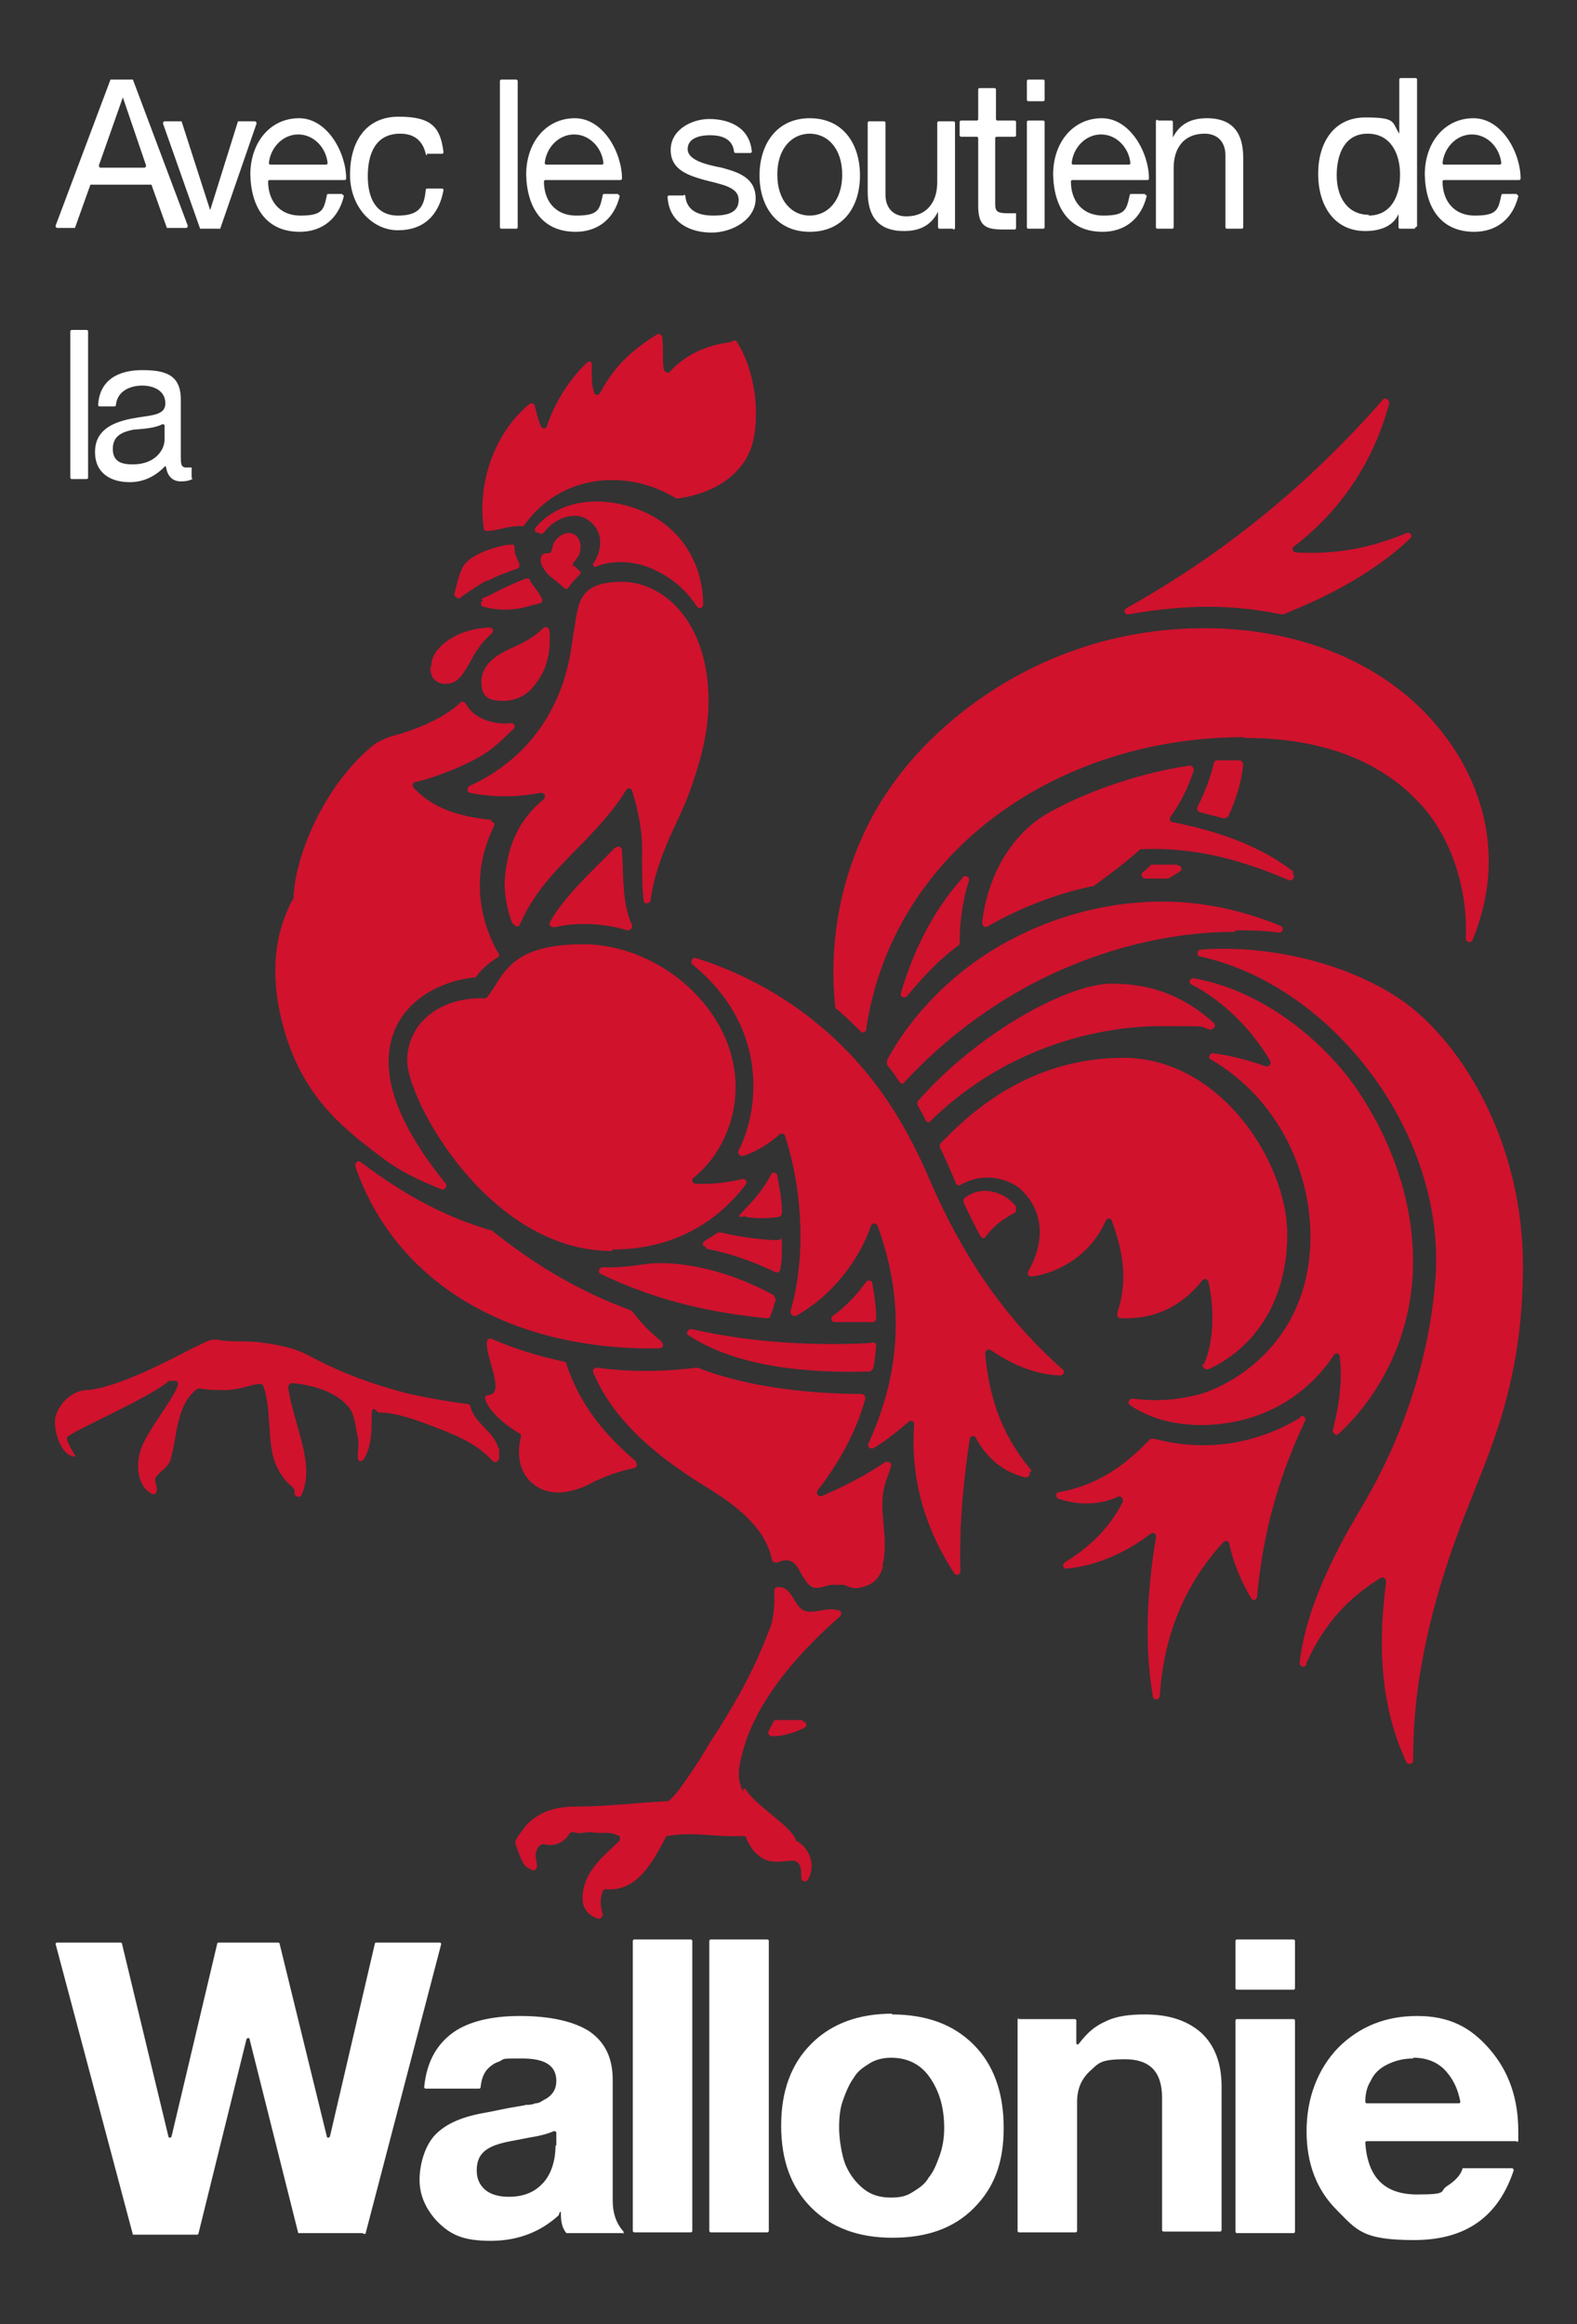
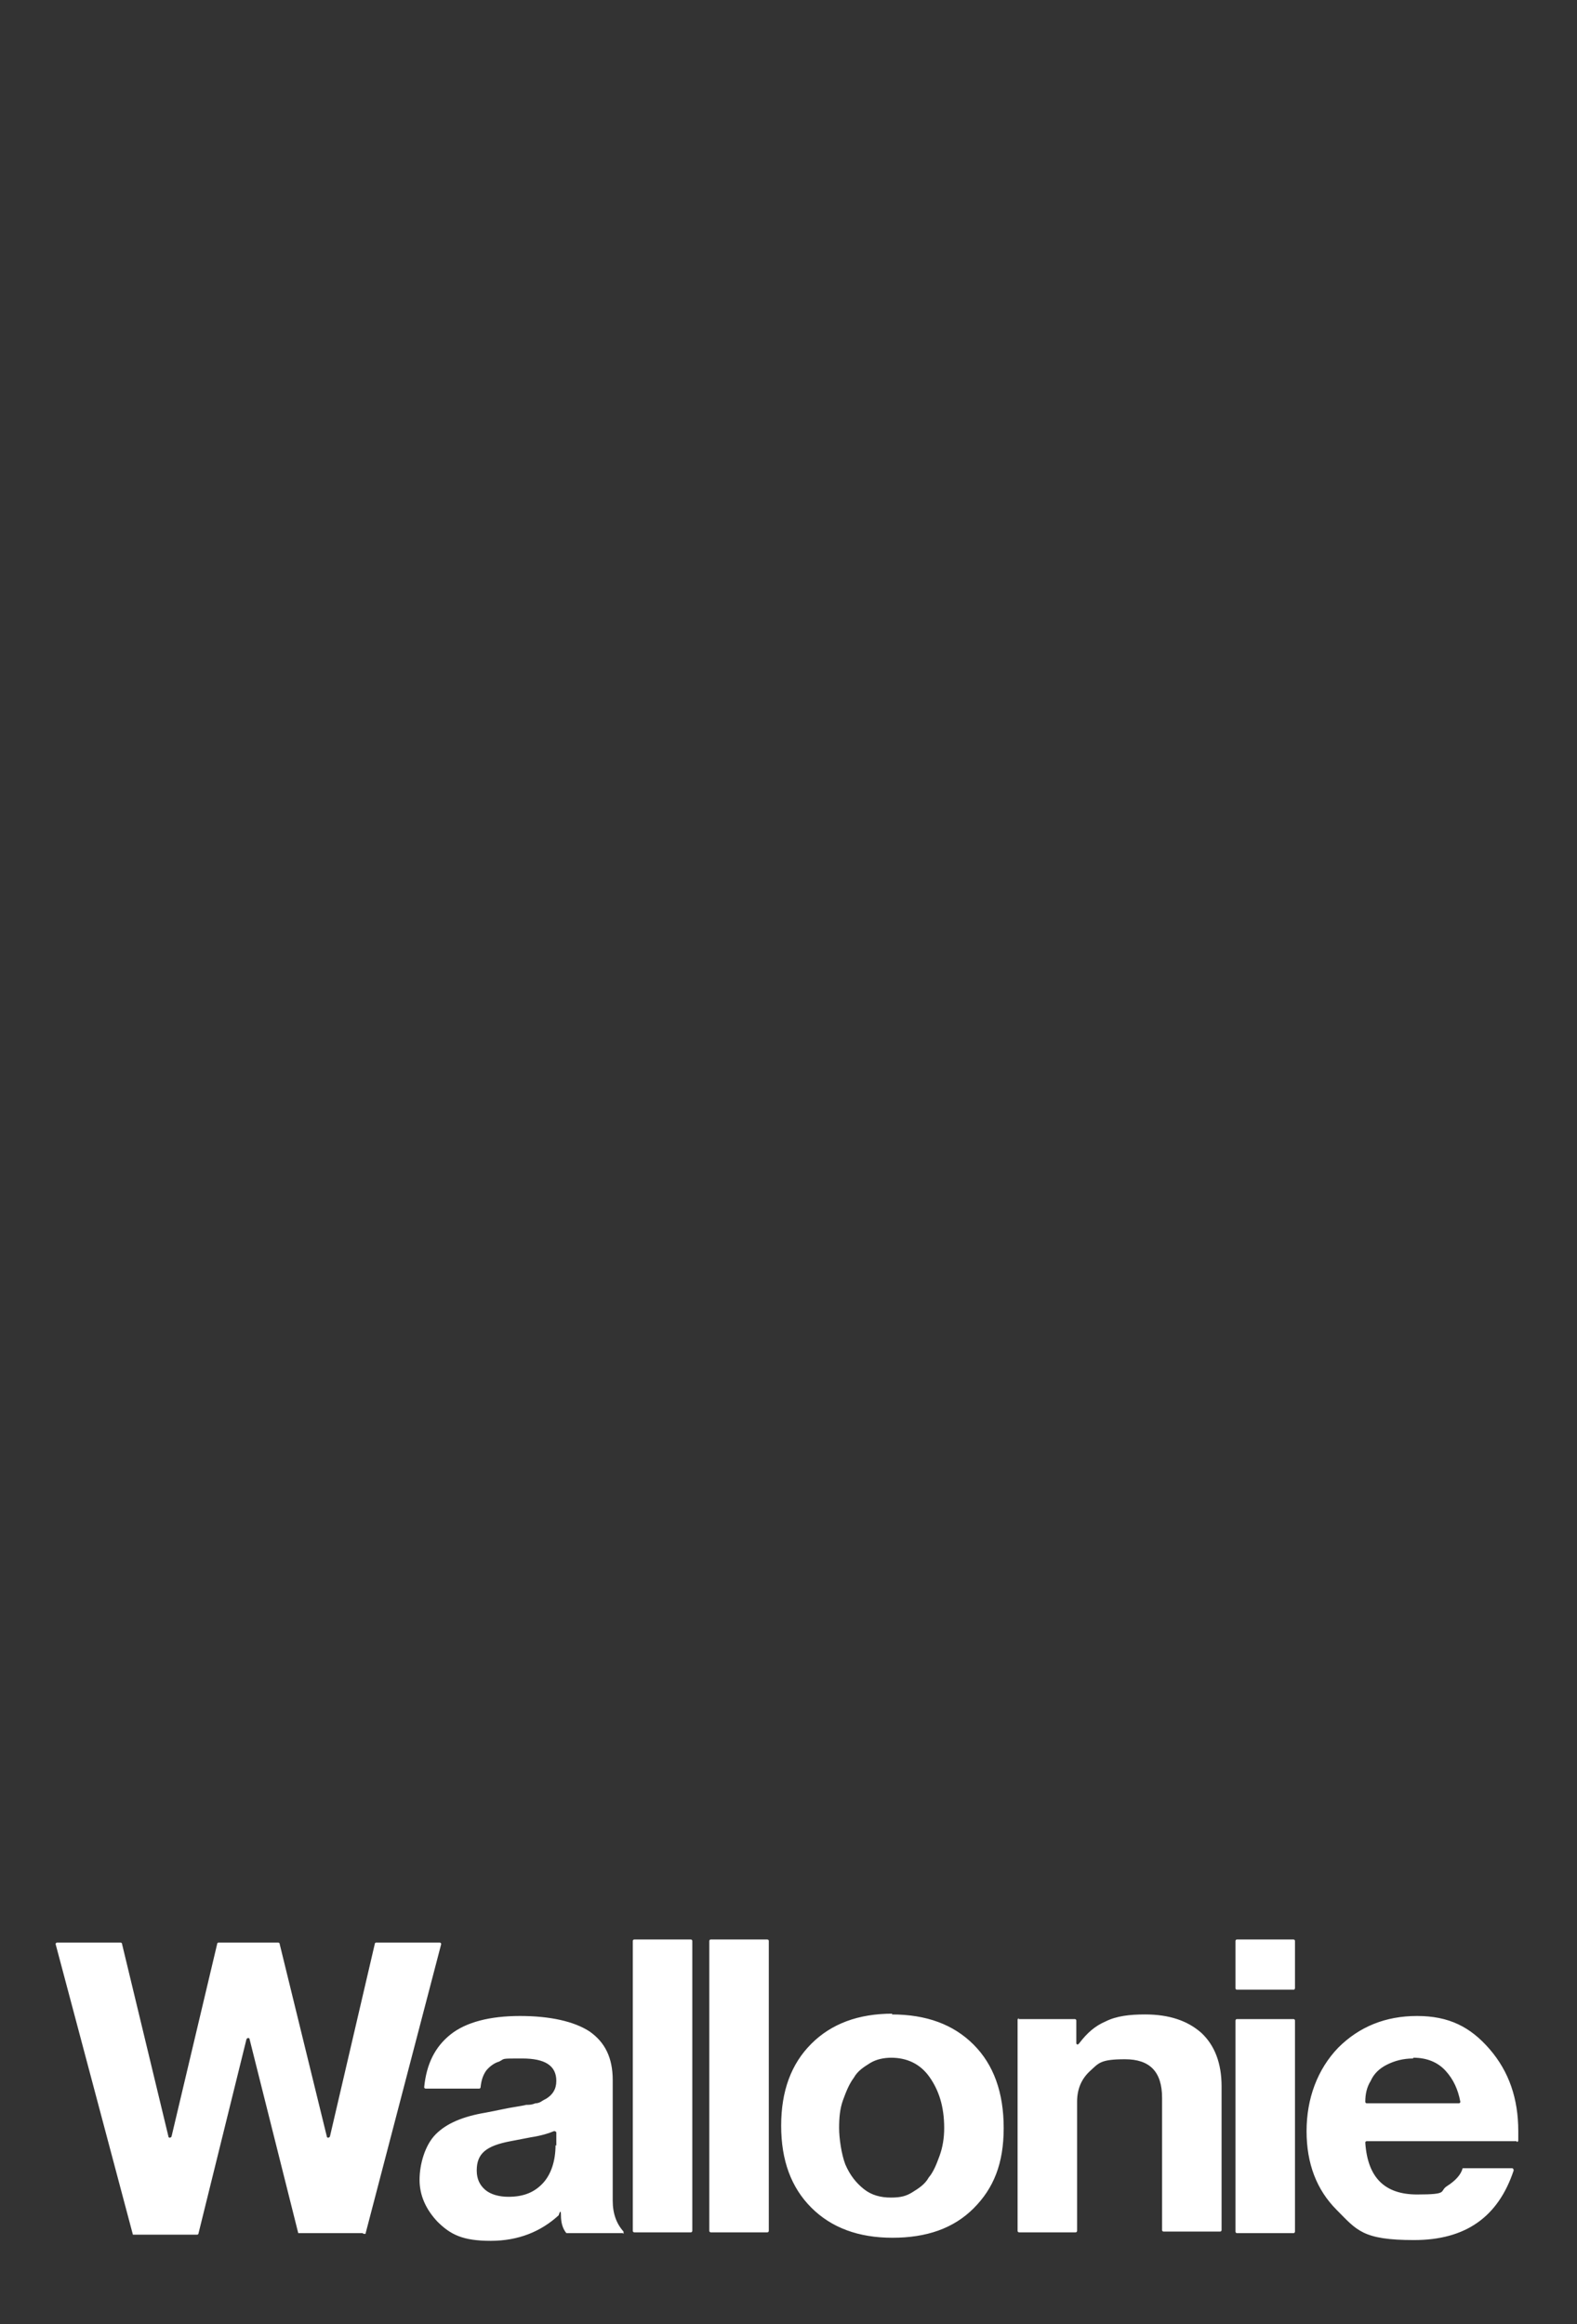
<svg xmlns="http://www.w3.org/2000/svg" id="Capa_1" data-name="Capa 1" version="1.1" viewBox="0 0 204.1 300.8">
  <rect x="0" y="0" width="204.1" height="300.8" fill="#333333" stroke="none" />
  <defs>
    <style>.cls-2{stroke-width:0;fill:#fff}</style>
  </defs>
-   <path fill="#d0122d" stroke-width="0" d="M69.5 68.9h.2c.2.3.5.2.7 0 1.5-2 4-2.6 5.4-1.8 2.7 1.6 2 4.4.9 6l.3.3c2.2-1 5.1-.8 7.4.2 2.7 1.2 4.5 2.9 5.8 4.9.3.4.8.2.8-.3 0-4.4-2.1-9.1-6.9-11.6-4.7-2.4-11.2-2.6-14.8 1.7-.2.2 0 .6.2.7m-6.4 6.2c1.2-.7 2.5-1.1 3.8-1.6.3 0 .4-.4.3-.7-.3-.6-.6-1.2-.6-1.9s-.3-.5-.6-.5c-.6 0-1.3.2-2 .4-1.8.5-3.4 1.4-4 2.3-.6 1-.8 2.3-1.2 3.6 0 .5.4.7.7.6 1.1-.8 2.3-1.6 3.5-2.3Zm.5 30.9c-5.3-.5-8.2-2.1-10.1-4.2-.2-.3 0-.7.3-.7 2.7-.6 7.5-2.5 9.7-4.2 1.1-.8 2-1.8 3-2.7.3-.4 0-.8-.5-.7-2.1.2-4.7-.6-5.7-2.5-.2-.3-.6-.4-.7-.2-1.7 1.7-5.1 3.4-9 4.4-.6.2-1.7.7-2.1 1C42.5 101 38.3 110 38 116v.2c-1.5 2.7-3.4 7.6-1.7 15.2 2.2 9.8 7.5 14.2 13 18.3 2.3 1.8 5 3.1 7.8 4.2.5.2.8-.4.6-.7-4.6-5.7-7.4-11-7.4-15.8 0-7.1 6.1-10.4 11.1-10.9 0 0 .2 0 .3-.2.7-1 1.9-1.9 2.7-2.4.2 0 .3-.4 0-.7-2.6-4.7-3.3-10.5-.5-16.2.2-.3 0-.7-.4-.7Zm30.9-61.8c-2.7.3-5.6 1.4-7.8 3.8-.3.3-.7 0-.8-.3-.2-1.3 0-2.9-.2-4.1 0-.4-.4-.6-.7-.4-2.7 1.7-5.3 3.7-7.3 7.5-.2.4-.7.4-.8 0-.4-1.1-.3-2.4-.3-3.4s-.5-.6-.8-.3c-2.1 2-4 5-5 8 0 .4-.7.5-.8 0-.4-.8-.6-1.9-.8-2.6 0-.3-.5-.4-.7-.2-4.7 3.9-6.7 10.5-5.9 16 0 .3.3.5.6.4 1.2 0 2.7-.7 4.2-.6.2 0 .4 0 .5-.2 4.8-6.7 13.5-7.2 19.6-3.4h.3c4.9-.7 8.2-3.2 9.4-6.5 1.3-3.8.6-10-1.8-13.7 0-.2-.3-.3-.5-.2ZM74.3 73.4c-.2-.2-.2-.5 0-.7.2-.2.4-.5.6-.8.5-1.1.2-2.4-.7-2.8s-2 .2-2.6 1.3c0 .3-.2.6-.2.8s-.3.5-.6.4c-.3 0-.5 0-.7.3-.2.4-.2.9.2 1.6.3.5.7 1 1.3 1.4.5.4.9.7 1.3 1.1s.6.2.7 0c.4-.6.8-1 1.3-1.5s.2-.5 0-.7l-.6-.6v.2Zm-3.2 8.2c0-.4-.6-.6-.8-.3-1.3 1.3-2.8 2-4.6 2.8-2 1-3.4 2.2-3.4 4.2s1.1 2.4 2.8 2.4 3.3-.7 4.5-2.6c1.4-2 1.7-4.2 1.5-6.6Zm-15.4 4.8c0 1.6 1 2.1 2 2.1 1.5 0 2.1-1 3.3-3.1.7-1.4 1.6-2.5 2.6-3.4.4-.3.2-.8-.3-.8-2.9.2-5 1.1-6.5 2.7-.7.7-1 1.7-1 2.4Zm6.8-8.7c-.4.2-.3.7 0 .8 1.4.4 3.1.5 4.2.3.7 0 2.2-.5 3.1-.7.3 0 .5-.4.3-.7-.2-.4-.4-.7-.7-1.1-.3-.5-.7-.8-.8-1.2 0-.2-.4-.3-.6-.2-1.3.5-2.6 1.1-3.8 1.7-.5.3-1.2.6-1.9.9Zm104.9 35.1c-3.8-2.9-8.6-5-15.6-6.4-.4 0-.5-.5-.3-.7 1.3-1.8 2.3-3.8 3-6 0-.3-.2-.7-.6-.6-5.8.8-13.1 3.2-18.2 6.1-4.3 2.4-7.8 7.5-8.6 14.2 0 .4.4.7.7.5 4.2-2.4 8.8-4.2 13.5-5.2h.2c2.2-1.6 4.3-3.2 6.1-4.8h.3c7.3-.3 13.5 1.7 18.9 4 .5.2.9-.5.5-.8Zm-87.8-3.1c-2.4 2.5-6.7 6.4-8.4 9.6-.2.4 0 .7.6.7 2.9-.7 6.5-.5 9.4.4.4 0 .7-.3.6-.7-1.3-2.7-1.1-6.4-1.3-9.7 0-.4-.6-.6-.8-.3Zm-13.1 9.9c.2.4.7.4.8 0 2-4.6 5.3-7.6 8.4-10.8 2.1-2.2 3.9-4.2 5.3-6.5.2-.4.7-.3.8 0 .8 2.6 1.4 5.4 1.3 8.3 0 2.4 0 4.3.2 5.9 0 .6.8.5.9 0 .7-5.3 3.3-9.6 4.7-13.1 2.1-5.5 2.8-9.3 2.8-12.7 0-10.2-5.8-15.4-11.2-15.4s-5.6 2.5-6.1 5.6c-.5 2.7-.6 6.1-2.8 10.5-1.6 3.2-4.7 7.5-10.8 10.3-.4.2-.4.8 0 .9 3.5.7 6.6.5 9.2 0 .5 0 .7.5.4.8-3.4 2.8-4.6 6.1-5 9.7-.3 2 .2 4.6.9 6.4Zm102.6 95.8c-.2.5-.9.3-.9-.2.8-6.9 4.3-13.9 8-20.1 5.6-9.4 8.9-19.8 9.6-29.9 1.2-18.9-13.6-37.7-30.4-41.4-.6 0-.5-.9 0-.9 9.1-.7 19.6 1.9 26.5 6.9 7.6 5.6 15.2 18.3 15.2 34s-4.5 24.3-8 33.5c-3.8 10-6.3 20.5-6.2 30.5 0 .5-.7.7-.9.2-3.9-8.3-3.4-17.2-2.6-23.3 0-.4-.4-.7-.7-.5-3.9 2.4-7.2 5.6-9.7 11.2h.3Zm13.7-49.8c.6-8.6-2.2-17-6.7-23.9-3.9-6.1-12-13.4-21.6-15.1-.6 0-.7.7-.3.8 4.4 2.3 7.9 6 10.2 9.9.2.4-.2.8-.6.7-2.2-.8-4.5-1.4-6.8-1.7-.5 0-.7.7-.3.8 8.6 5 12.9 14.3 12.9 22.9 0 13.1-9.3 18.9-14.2 20.4-2.9.8-5.9 1-8.8.6-.5 0-.7.6-.4.8 4.5 3.2 11.8 3.4 17.5 1 3.7-1.5 7-4.4 8.9-7.4.3-.4.8-.3.8.2.4 3.4-.2 6.7-.9 9.5 0 .5.5.7.7.5 4.4-4 8.9-10.9 9.6-20Zm-14.4 17.8c-6.9 4.2-13.8 4.2-19 2.8h-.5c-2.7 2.8-6.2 5.9-11.8 6.9-.5 0-.6.7 0 .9 2.8.9 5.4.7 7.6-.3.4-.2.7.3.6.7-1.9 3.7-4.7 6.1-7.5 7.8-.4.3-.2.9.3.8 4.2-.4 8.1-2.4 10.8-4.5.4-.3.8 0 .7.5-1.3 7.9-1.4 14.6-.4 20.5 0 .6.9.5.9 0 .6-9.4 4.3-15.6 8.2-19.9.3-.3.7-.2.8.2.6 2.8 1.7 5.1 2.8 7 .2.4.8.3.8-.2.9-10.2 3.8-17.6 6.2-22.7.2-.5-.3-.8-.7-.6Zm-34.9 6.9c-4.3-5.1-5.5-10.1-6-15.1 0-.4.4-.7.7-.5 2.6 1.8 5.7 3.2 9 3.3.5 0 .7-.6.3-.8-6.9-6.1-12.5-13.8-17-24.1-3.6-8.5-8.2-15.7-16.2-21.8-3.7-2.8-8.7-5.6-14.2-7.3-.5-.2-.8.5-.5.8 9.6 7.8 8.9 18.3 6 24.1-.2.4.2.8.6.7 2.1-.7 3.7-1.9 4.7-2.8.3-.2.7 0 .7.2 2.9 9.1 2.2 17.8.7 22.7 0 .4.3.7.7.6 4.9-2.7 8.3-7.5 9.7-11.6.2-.5.7-.5.9 0 3.9 10.7 2.5 20-1.2 28.1-.2.5.3.8.7.6 1.5-.9 3.1-2.2 4.5-3.4.3-.3.8 0 .7.4-.5 7.7 1.8 14 5.2 19.2.3.4.8.2.8-.3-.2-6.3.5-12.4 1.2-17 0-.5.7-.6.8-.2 1.7 3.1 4 4.5 6.4 5.1.5 0 .7-.4.5-.7h.2Zm-19.3 12.4c.7-2.8 0-5.4 0-7.9s.6-3.3 1.1-5c.2-.5-.4-.7-.7-.6-2.5 1.7-5.4 3.2-8.2 4.4-.5.2-.8-.4-.6-.7 2.6-3.3 5-7.5 6.2-11.9 0-.3-.2-.6-.5-.6-5.8 0-14.4-.7-21.2-3.4h-.2c-3.1.4-7.8.7-12.8 0-.4 0-.7.3-.5.7 2.5 5.7 7.2 10.2 14.7 14.8 3.4 2.1 7.5 5 8.4 9.3 0 .3.4.5.7.4 1.5-.6 2.2-.2 2.9 1.1s1.3 2.2 2.1 2.2.9-.2 2-.4h1.7c.7.4 1.3.5 1.8.4 1.8-.3 2.7-1.1 3.2-2.8Zm-31.7-13.4c-3-2.6-7.1-6.4-9.2-12.8 0-.2-.2-.3-.4-.3-3.2-.7-6.2-1.6-9.2-2.9-.3-.2-.7 0-.7.5 0 1.5.9 3.4 1.1 5.1.2 1.5-.5 1.6-1.1 1.7-.7 0 .2 2.5 4.2 4.9.2 0 .3.3.2.5-.4 1.6-.6 4.7 2.1 6.4 1.8 1.1 4.2 1.1 7.5-.7 1.7-.8 3.2-1.3 5-1.7.4 0 .6-.6.2-.8h.2Zm3.1-15.7c-1.5-1.2-2.9-2.7-3.7-3.8l-.2-.2c-6.5-2.4-12.1-5.6-18.1-10.4h-.2c-5.2-1.6-10.2-3.9-16.7-8.8-.4-.3-.8 0-.7.6 5.3 15.2 20.2 23.8 39.3 23.5.5 0 .7-.6.3-.8Zm22.5-2.5h4.8c.3 0 .5-.2.5-.5 0-1.1-.2-2.9-.5-4.5 0-.4-.6-.5-.8-.2-1.1 1.5-2.4 3-4.3 4.4-.4.3-.2.8.3.8Zm-30.3-6.2c7.8 3.7 14.7 5 21.4 5.7.2 0 .5 0 .5-.3.3-.7.5-1.4.7-2.1 0-.2-.2-.4-.3-.6-7.5-4.1-14-4.4-16.6-4-1.4.2-3.4.5-5.5.4-.5 0-.7.7-.2.9Zm13.6-3.3c3.6.7 6.3 1.8 8.9 3 .3.2.7 0 .7-.4.2-1 .2-2 .2-3.2s-.2-.5-.5-.5c-1.7 0-5-.4-7.4-1h-.4c-.5.4-1.1.7-1.7 1.1-.4.2-.3.7.2.8Zm21.4 12.2c-5.3.3-14.2.3-23.3-1.8-.5 0-.8.6-.4.8 6.5 4.3 16.1 4.9 23.4 4.7.2 0 .4-.2.5-.4.2-.7.3-2 .4-2.9 0-.3-.2-.5-.5-.5Zm-16.3-16.3c1.5.2 3 .2 4.2 0 .3 0 .5-.3.5-.5 0-1.7-.3-3.2-.6-4.8 0-.5-.7-.6-.8-.2-.9 1.7-2.1 3.2-3.5 4.6s0 .7.3.8Zm-17.2 4.2c7.8 0 13.5-3.5 17.2-8.4.3-.4 0-.8-.5-.7-1.6.4-3.9.7-5.9.6-.5 0-.7-.6-.3-.8 3.2-2.6 5.4-6.9 5.4-11.7 0-10.2-10-18.5-19.7-18.5s-10.3 4.1-12.4 6.8c0 0-.2.2-.4.2-5.6-.2-10 3.1-10 8.1s10.5 24.6 26.5 24.6Zm81.8-66.2c8.6 0 16.7 2.2 22.4 8.2 4.6 4.7 6.5 12 6.2 17.7 0 .6.7.7.9.2 4.2-10.2 1.5-19.5-3.4-26.1-6.8-9.3-18.5-14.2-31.3-14.2-19.2 0-33.2 10.4-40.1 19.8-6.1 8.3-8.8 18.9-7.7 29.2 0 0 0 .2.2.3 1.1.9 2.1 1.9 3.1 2.9.3.3.7 0 .7-.3 3.4-22.9 24.6-37.8 48.9-37.8Zm-15-16c7.4-1.3 13.4-1.3 19.7 0h.3c5-2 11.3-5 16.4-9.8.4-.4 0-.9-.5-.7-4.1 1.7-8.5 2.8-14.2 2.5-.5 0-.7-.6-.3-.8 3-2.3 9.5-8 12.3-18.5 0-.5-.5-.8-.8-.5-11.2 12.8-22.8 21.2-33.2 27-.5.3-.2.9.3.8Zm-21.5 34.1c-4 4.4-6.5 9.8-8 14.9-.2.5.5.8.8.4 2-2.4 4.1-4.7 6.6-6.5 0 0 .2-.2.2-.4 0-2.4.3-5.2 1.2-8 .2-.5-.5-.8-.8-.5Zm34.3-7.8c1-2.1 1.8-4.7 2-6.8 0-.3-.2-.6-.5-.6h-2.9c-.2 0-.4.2-.4.4-.5 2-1.2 3.8-2.1 5.6-.2.3 0 .6.3.7 1 .3 2 .5 3 .8.2 0 .5 0 .6-.3Zm-6.5 6.1H149c-.3.3-.7.7-1.1 1-.4.3 0 .8.3.8h3l1.5-.9c.4-.3.2-.8-.3-.8v-.2Zm7.5 8.5c1.7 0 3.6 0 5.6.3.6 0 .7-.7.2-.9-5.1-2.1-10.8-3.3-16.4-3.1-7.7.2-15.6 2.7-22.3 7.2-5 3.4-9.4 8.1-12.2 13.3v.6c.4.5.8 1 1.2 1.6l.4.6c.2.3.6.3.7 0 5-5.4 11.1-10 17.7-13.3 7.9-3.9 16.5-6.1 25-6.1Zm-3.2 12.8c.5 0 .7-.5.4-.8-3.3-3-7.4-5.1-13.2-5.1s-17.5 6.5-25.1 15.2c0 .2-.2.4 0 .6.3.6.7 1.2 1 1.9.2.3.6.3.7 0 10.2-9.9 22.4-12.2 29.7-12.2s4.5 0 6.6.5Zm-1 43.3c-.2.4.2.8.7.7 5.5-2.5 10.2-8.3 10.2-17.5s-8.6-22.8-21.2-22.8-20.3 7.6-23.7 11.1c0 .2-.2.4 0 .6.7 1.4 1.4 3.1 2 4.5 0 .3.5.4.7.2 3.6-2 6.9-.2 7.8.7 3.6 3.5 2.4 7.9.9 10.5-.2.4 0 .7.5.7 3.4-.5 7.5-2.7 9.5-7.2.2-.4.7-.4.8 0 1.3 3.6 2.2 7.5.7 11.9 0 .3 0 .7.4.7 4.5.2 8-1.6 10.6-4.9.3-.3.7-.2.8.2.8 3.4.7 7.9-.6 10.7Zm-24.1-20.2c-1.1-1.7-4.2-3.2-6.7-1.3-.2 0-.2.4-.2.6.7 1.5 1.5 3.1 2.2 4.4.2.3.6.3.7 0 1.1-1.5 2.4-2.3 3.6-3 .3 0 .4-.5.2-.7Zm-67.1 31.1c-.7-2.3-3-3.1-3.6-5.3 0-.2-.2-.4-.4-.4-2.4-.3-4.7-.7-7.5-1.3-4.7-1.2-8.8-2.7-12.9-4.9-2-1.1-4.3-1.5-6.6-1.8-1.8-.2-3.9 0-5.2-.3-1.3-.2-2 .5-3 .9s-9.5 5.3-14.1 5.6c-2 0-4 2.2-4.1 4 0 1.8.9 4.6 2.7 4.6-.5-.8-1.3-2.2-1.1-2.5.4-.7 10.3-4.9 13.2-7.3h.8c.3 0 .4.4.3.6-.7 2.1-4.3 6.2-4.9 8.7-.6 2.3 0 4.5 1.5 5.3.4.2.7 0 .7-.5 0-.6-.3-1-.2-1.5.5-.9 1.7-1.3 2-2.5.9-3.2.7-7.1 3.5-9.1h.4c1 .2 2 .2 3.1.2 1.8 0 3.4-.7 4.4-.8.2 0 .5 0 .6.3 1 3 .5 6.2 1.3 9.3.5 1.6 1.3 2.8 2.5 3.8.2.2.3.4.2.7 0 .5.7.7.9.3 1.9-3.9-1-9.1-1.7-13.9 0-.3.2-.6.5-.6 2.7.2 5.9 1.2 7.4 3.2.7.9.8 2.4 1.1 3.8.2.9 0 1.7 0 2.5s.6.7.8.3c1-1.6 1-3.7 1-5.5s.7-.5.9-.5c2 0 4.1.7 6 1.4 3.4 1.3 6.4 2.3 8.8 4.9.3.3.7 0 .8-.3v-1.6.2Zm39.4 35.2h-3.3c-.2 0-.4 0-.5.2l-.6 1.2c-.2.3 0 .7.5.7 1.4 0 2.9-.5 4.1-1.1.4-.2.3-.8-.2-.8Zm-7.4 8.9c1 2 5.8 4.7 6.5 6.6 0 0 0 .2.2.2 1.8 1.1 2.3 3.3 1.4 4.9-.3.5-.9.3-.9-.2 0-1.1 0-2.1-1.1-2.2-.9 0-2 .3-3.2 0-1.3-.4-2.3-1.6-2.8-2.9 0-.2-.3-.3-.5-.3-3.3.2-6.4-.6-9.6 0-.2 0-.3 0-.4.3-1.6 3-3.6 6.9-7.6 6.6-.2 0-.4 0-.5.3-.4 1-.3 1.9 0 2.9 0 .4-.3.7-.6.6-.7-.2-1.2-.6-1.5-1-.5-.7-.5-1.1-.5-1.9.2-3.2 2.5-5 4.7-7.1.2-.2.2-.7 0-.7-1.3-.7-2-.2-3.7-.5-.7 0-1.5.3-2.1 0-.2 0-.5 0-.6.2-.6 1.1-1.9 1.7-3.1 1.4-.7-.2-1 .4-1.1.7-.4.7 0 1.4 0 2.1 0 .4-.4.7-.7.5-.5-.3-.8-.4-1.1-.9-.4-.7-.8-2-1-2.5v-.4c.3-.5 1.2-1.8 1.6-2.2 1.8-1.7 3.8-2.2 6.3-2.2 3.8 0 7.9-.5 11.8-.7.7 0 4.2-5.3 5.3-7.3 3.2-4.9 5.7-9.2 7.8-14.7.6-1.3.8-3.3.7-5.2 0-.3.2-.5.4-.5 1.9-.2 2.1 2.4 3.4 3 1.2.6 3-.5 4.5 0 .4 0 .5.6.2.8-5.5 4.8-11.1 11.2-12.7 18-.4 1.5-.7 3 .2 4.7v-.4Z" />
  <g>
    <path d="M46.9 289H38.6l-6.3-25.1c0-.2-.3-.2-.4 0L25.7 289s0 .2-.2.2H17.2l-10-37.6s0-.2.2-.2h8.2s.2 0 .2.2l6 24.9c0 .2.3.2.4 0l5.9-24.9s0-.2.2-.2H36s.2 0 .2.2l6.1 24.9c0 .2.3.2.4 0l5.8-24.9s0-.2.2-.2h8.2s.2 0 .2.2l-9.8 37.5h-.2ZM80.7 289h-7.4c-.5-.6-.7-1.4-.7-2.3s-.2-.3-.3 0c-2.3 2.1-5.2 3.3-8.8 3.3s-5.2-.8-6.9-2.5c-1.5-1.6-2.3-3.4-2.3-5.4s.7-4.5 2.1-5.9 3.5-2.3 6.5-2.8l3-.6c1.1-.2 1.9-.3 2.2-.4.4 0 .7 0 1.2-.2.4 0 .7-.2.7-.2s.3-.2.7-.4c.8-.5 1.3-1.2 1.3-2.3 0-2-1.5-2.9-4.4-2.9s-2.2 0-3 .4c-.7.2-1.3.7-1.7 1.2-.4.6-.6 1.2-.7 2.1 0 0 0 .2-.2.2h-6.9s-.2 0-.2-.2c.3-3 1.4-5.2 3.4-6.8 2-1.6 5.1-2.4 9-2.4s7 .7 9 2c2 1.4 3 3.4 3 6.3v15.6c0 1.7.5 3 1.4 4v.3l-.2-.2ZM72 277.7V276s0-.2-.3-.2c-.7.3-1.7.6-3 .8l-2.6.5c-1.6.3-2.7.7-3.4 1.3-.7.6-1 1.4-1 2.5s.4 1.9 1.1 2.5c.7.6 1.8.9 3 .9 2 0 3.4-.6 4.5-1.8 1-1.1 1.6-2.8 1.6-4.9ZM89.6 251.2v37.5s0 .2-.2.2h-7.3s-.2 0-.2-.2v-37.5s0-.2.2-.2h7.3s.2 0 .2.2ZM99.5 251.2v37.5s0 .2-.2.2H92s-.2 0-.2-.2v-37.5s0-.2.2-.2h7.3s.2 0 .2.2ZM115.4 260.7c4.5 0 8 1.3 10.6 3.9 2.6 2.6 3.9 6.2 3.9 10.8s-1.3 7.8-3.9 10.4c-2.6 2.6-6.1 3.8-10.5 3.8s-7.9-1.3-10.5-3.9c-2.6-2.6-3.9-6.1-3.9-10.6s1.3-8 3.9-10.6c2.6-2.6 6.1-3.9 10.5-3.9Zm0 5.6c-1 0-2 .2-2.8.7s-1.6 1-2.1 1.9c-.6.8-1 1.8-1.4 2.9s-.5 2.3-.5 3.6.3 3.4.8 4.7c.6 1.4 1.4 2.4 2.4 3.2s2.2 1.1 3.5 1.1 2-.2 2.8-.7 1.6-1 2.1-1.9c.6-.7 1-1.7 1.4-2.8s.6-2.3.6-3.6c0-2.8-.7-4.9-1.9-6.6-1.2-1.7-2.9-2.5-5-2.5ZM131.8 261.3h7.3s.2 0 .2.2v2.9c0 .2.2.3.4 0 1-1.3 2-2.2 3.4-2.8 1.4-.7 3.1-.9 5.1-.9 3.1 0 5.5.8 7.3 2.4 1.7 1.6 2.6 3.9 2.6 6.9v18.6s0 .2-.2.2h-7.3s-.2 0-.2-.2v-17.1c0-3.4-1.6-5-4.8-5s-3.4.5-4.5 1.5-1.7 2.3-1.7 4v16.7s0 .2-.2.2h-7.3s-.2 0-.2-.2v-27.3s0-.2.2-.2ZM167.6 251.2v6.1s0 .2-.2.2h-7.3s-.2 0-.2-.2v-6.1s0-.2.2-.2h7.3s.2 0 .2.2Zm0 10.3v27.3s0 .2-.2.2h-7.3s-.2 0-.2-.2v-27.3s0-.2.2-.2h7.3s.2 0 .2.2ZM196.3 277.1h-19.4s-.2 0-.2.2c.3 4.5 2.5 6.7 6.7 6.7s2.8-.4 3.9-1.1c1.1-.7 1.8-1.5 2-2.3h6.4s.2 0 .2.3c-2 6-6.2 9-12.9 9s-7.4-1.3-10-3.9c-2.6-2.6-3.9-6-3.9-10.2s1.4-8 4.1-10.8c2.7-2.7 6.1-4.1 10.2-4.1s6.9 1.4 9.4 4.3 3.7 6.4 3.7 10.6v1.2s0 .2-.2.2Zm-13.4-10.7c-1.3 0-2.4.3-3.4.8s-1.7 1.2-2.1 2.1c-.5.8-.7 1.7-.7 2.7 0 0 0 .2.2.2h11.9s.2 0 .2-.2c-.3-1.6-.9-2.9-1.9-4-1-1.1-2.4-1.7-4.2-1.7Z" class="cls-2" />
  </g>
  <g>
-     <path d="M14.6 10.3h2.6l7.1 18.9s0 .3-.2.3h-2.5l-2-5.6h-7.9l-2 5.6H7.4s-.2 0-.2-.3l7.1-18.9h.2Zm-1.7 11.4h5.8s.2 0 .2-.3l-3-8.8-3.1 8.8s0 .3.2.3ZM28.2 29.6H25.9L21.1 16s0-.3.2-.3h2.2l3.7 11.5 3.6-11.5H33s.2 0 .2.3l-4.7 13.6h-.2ZM44.3 25.2s.2 0 .2.2c-.7 2.9-2.8 4.6-5.7 4.6-4.3 0-6.3-3.1-6.4-7.4 0-4.2 2.6-7.3 6.3-7.3s6.1 4.5 6.1 7.8c0 0 0 .2-.2.2h-9.7s-.2 0-.2.2c0 2.3 1.3 4.4 4.2 4.4s3-.8 3.4-2.6c0 0 0-.2.2-.2h1.8Zm-2.1-3.9s.2 0 .2-.2c-.2-2-1.8-3.7-3.8-3.7s-3.6 1.7-3.8 3.7c0 0 0 .2.2.2h7.3ZM55.3 20.1s-.2 0-.2-.2c-.4-1.7-1.5-2.6-3.3-2.6-3.2 0-4.2 2.6-4.2 5.5s1.1 5.1 3.9 5.1 3.4-1.2 3.6-3.3c0 0 0-.2.2-.2h1.9s.2 0 .2.2c-.6 3.3-2.6 5.2-5.9 5.2s-6.2-3-6.2-7.2 2-7.5 6.3-7.5 5.4 1.4 5.8 4.6c0 0 0 .2-.2.2h-2ZM64.9 10.3h1.9s.2 0 .2.2v18.9s0 .2-.2.2h-1.9s-.2 0-.2-.2V10.5s0-.2.2-.2ZM80 25.2s.2 0 .2.2c-.7 2.9-2.8 4.6-5.7 4.6-4.3 0-6.3-3.1-6.4-7.4 0-4.2 2.6-7.3 6.3-7.3s6.1 4.5 6.1 7.8c0 0 0 .2-.2.2h-9.7s-.2 0-.2.2c0 2.3 1.3 4.4 4.2 4.4s3-.8 3.4-2.6c0 0 0-.2.2-.2H80Zm-2.1-3.9s.2 0 .2-.2c-.2-2-1.8-3.7-3.8-3.7s-3.6 1.7-3.8 3.7c0 0 0 .2.2.2H78ZM88.5 25.2s.2 0 .2.2c.2 2 1.9 2.5 3.6 2.5s3.3-.3 3.3-2-2.1-2-4.4-2.6c-2.1-.6-4.4-1.3-4.4-3.9s2.7-4 5-4 5.2.9 5.5 4.2c0 0 0 .2-.2.2h-1.9s-.2 0-.2-.2c-.2-1.7-1.7-2.1-3.1-2.1s-2.9.4-2.9 1.8 2.3 2 4.4 2.4c2.2.6 4.4 1.3 4.4 4s-3 4.4-5.7 4.4-5.5-1.2-5.7-4.6c0 0 0-.2.2-.2h1.9ZM104.8 15.3c4.3 0 6.5 3.3 6.5 7.4s-2.2 7.3-6.5 7.3-6.5-3.3-6.5-7.3 2.2-7.4 6.5-7.4Zm0 12.6c2.3 0 4.2-1.9 4.2-5.3s-1.9-5.3-4.2-5.3-4.2 1.9-4.2 5.3 1.9 5.3 4.2 5.3ZM123.3 29.6h-1.7s-.2 0-.2-.2v-2c-.9 1.8-2.4 2.5-4.4 2.5-3.5 0-4.7-2.1-4.7-5.1v-8.9s0-.2.2-.2h1.9s.2 0 .2.2v9.3c0 1.7 1 2.8 2.7 2.8 2.7 0 4-1.9 4-4.4v-7.7s0-.2.2-.2h1.9s.2 0 .2.2v13.6s0 .2-.2.2ZM129 15.6h2.3s.2 0 .2.2v1.7s0 .2-.2.2H129s-.2 0-.2.2v8.5c0 1 .3 1.2 1.7 1.2h1v1.9s0 .2-.2.2h-1.5c-2.3 0-3.2-.5-3.2-3.1v-8.7s0-.2-.2-.2h-2s-.2 0-.2-.2v-1.7s0-.2.2-.2h2s.2 0 .2-.2v-3.8s0-.2.2-.2h1.9s.2 0 .2.2v3.8s0 .2.2.2ZM135 13.1h-1.9s-.2 0-.2-.2v-2.4s0-.2.2-.2h1.9s.2 0 .2.2v2.4s0 .2-.2.2Zm-1.9 2.5h1.9s.2 0 .2.2v13.6s0 .2-.2.2h-1.9s-.2 0-.2-.2V15.8s0-.2.2-.2ZM148.2 25.2s.2 0 .2.2c-.7 2.9-2.8 4.6-5.7 4.6-4.3 0-6.3-3.1-6.4-7.4 0-4.2 2.6-7.3 6.3-7.3s6.1 4.5 6.1 7.8c0 0 0 .2-.2.2h-9.7s-.2 0-.2.2c0 2.3 1.3 4.4 4.2 4.4s3-.8 3.4-2.6c0 0 0-.2.2-.2h1.8Zm-2.1-3.9s.2 0 .2-.2c-.2-2-1.8-3.7-3.8-3.7s-3.6 1.7-3.8 3.7c0 0 0 .2.2.2h7.3ZM149.9 15.6h1.7s.2 0 .2.2v2c.9-1.8 2.4-2.5 4.4-2.5 3.5 0 4.7 2.1 4.7 5.1v9s0 .2-.2.2h-1.9s-.2 0-.2-.2v-9.3c0-1.7-1-2.8-2.7-2.8-2.7 0-4 1.9-4 4.4v7.7s0 .2-.2.2h-1.9s-.2 0-.2-.2V15.7s0-.2.2-.2ZM183.1 29.6h-1.9s-.2 0-.2-.2v-1.7c-.7 1.6-2.4 2.2-4.3 2.2-4.1 0-6.1-3.4-6.1-7.4s2-7.3 6.1-7.3 3.4.6 4.4 2.1v-7s0-.2.2-.2h1.9s.2 0 .2.2v18.9s0 .2-.2.2Zm-6-1.7c3 0 4.1-2.6 4.1-5.3s-1.2-5.3-4.2-5.3-4 2.7-4 5.4 1.3 5.1 4.2 5.1ZM196.3 25.2s.2 0 .2.2c-.7 2.9-2.8 4.6-5.7 4.6-4.3 0-6.3-3.1-6.4-7.4 0-4.2 2.6-7.3 6.3-7.3s6.1 4.5 6.1 7.8c0 0 0 .2-.2.2h-9.7s-.2 0-.2.2c0 2.3 1.3 4.4 4.2 4.4s3-.8 3.4-2.6c0 0 0-.2.2-.2h1.8Zm-2.2-3.9s.2 0 .2-.2c-.2-2-1.8-3.7-3.8-3.7s-3.6 1.7-3.8 3.7c0 0 0 .2.2.2h7.3ZM9.3 42.7h1.9s.2 0 .2.2v18.9s0 .2-.2.2H9.3s-.2 0-.2-.2V42.9s0-.2.2-.2ZM24.9 61.8v.2c-.4.2-.8.3-1.5.3-1 0-1.7-.6-1.9-1.8 0-.2-.2-.2-.3 0-1.2 1.2-2.7 1.9-4.4 1.9-2.4 0-4.5-1.1-4.5-3.9s2.2-3.8 4.6-4.3c2.4-.5 4.5-.3 4.5-2s-1.6-2.3-3-2.3-3.2.6-3.4 2.5c0 0 0 .2-.2.2h-1.9s-.2 0-.2-.2c.2-3.3 2.7-4.5 5.7-4.5s5 .6 5 3.8v7.2c0 1.1 0 1.6.7 1.6h.7v1.7-.2Zm-3.6-6.7c0-.2-.2-.2-.3-.2-.9.5-2.4.6-3.7.7-1.5.3-2.7.8-2.7 2.5s1.2 2 2.6 2c2.9 0 4.1-1.9 4.1-3.2v-2Z" class="cls-2" />
-   </g>
+     </g>
</svg>